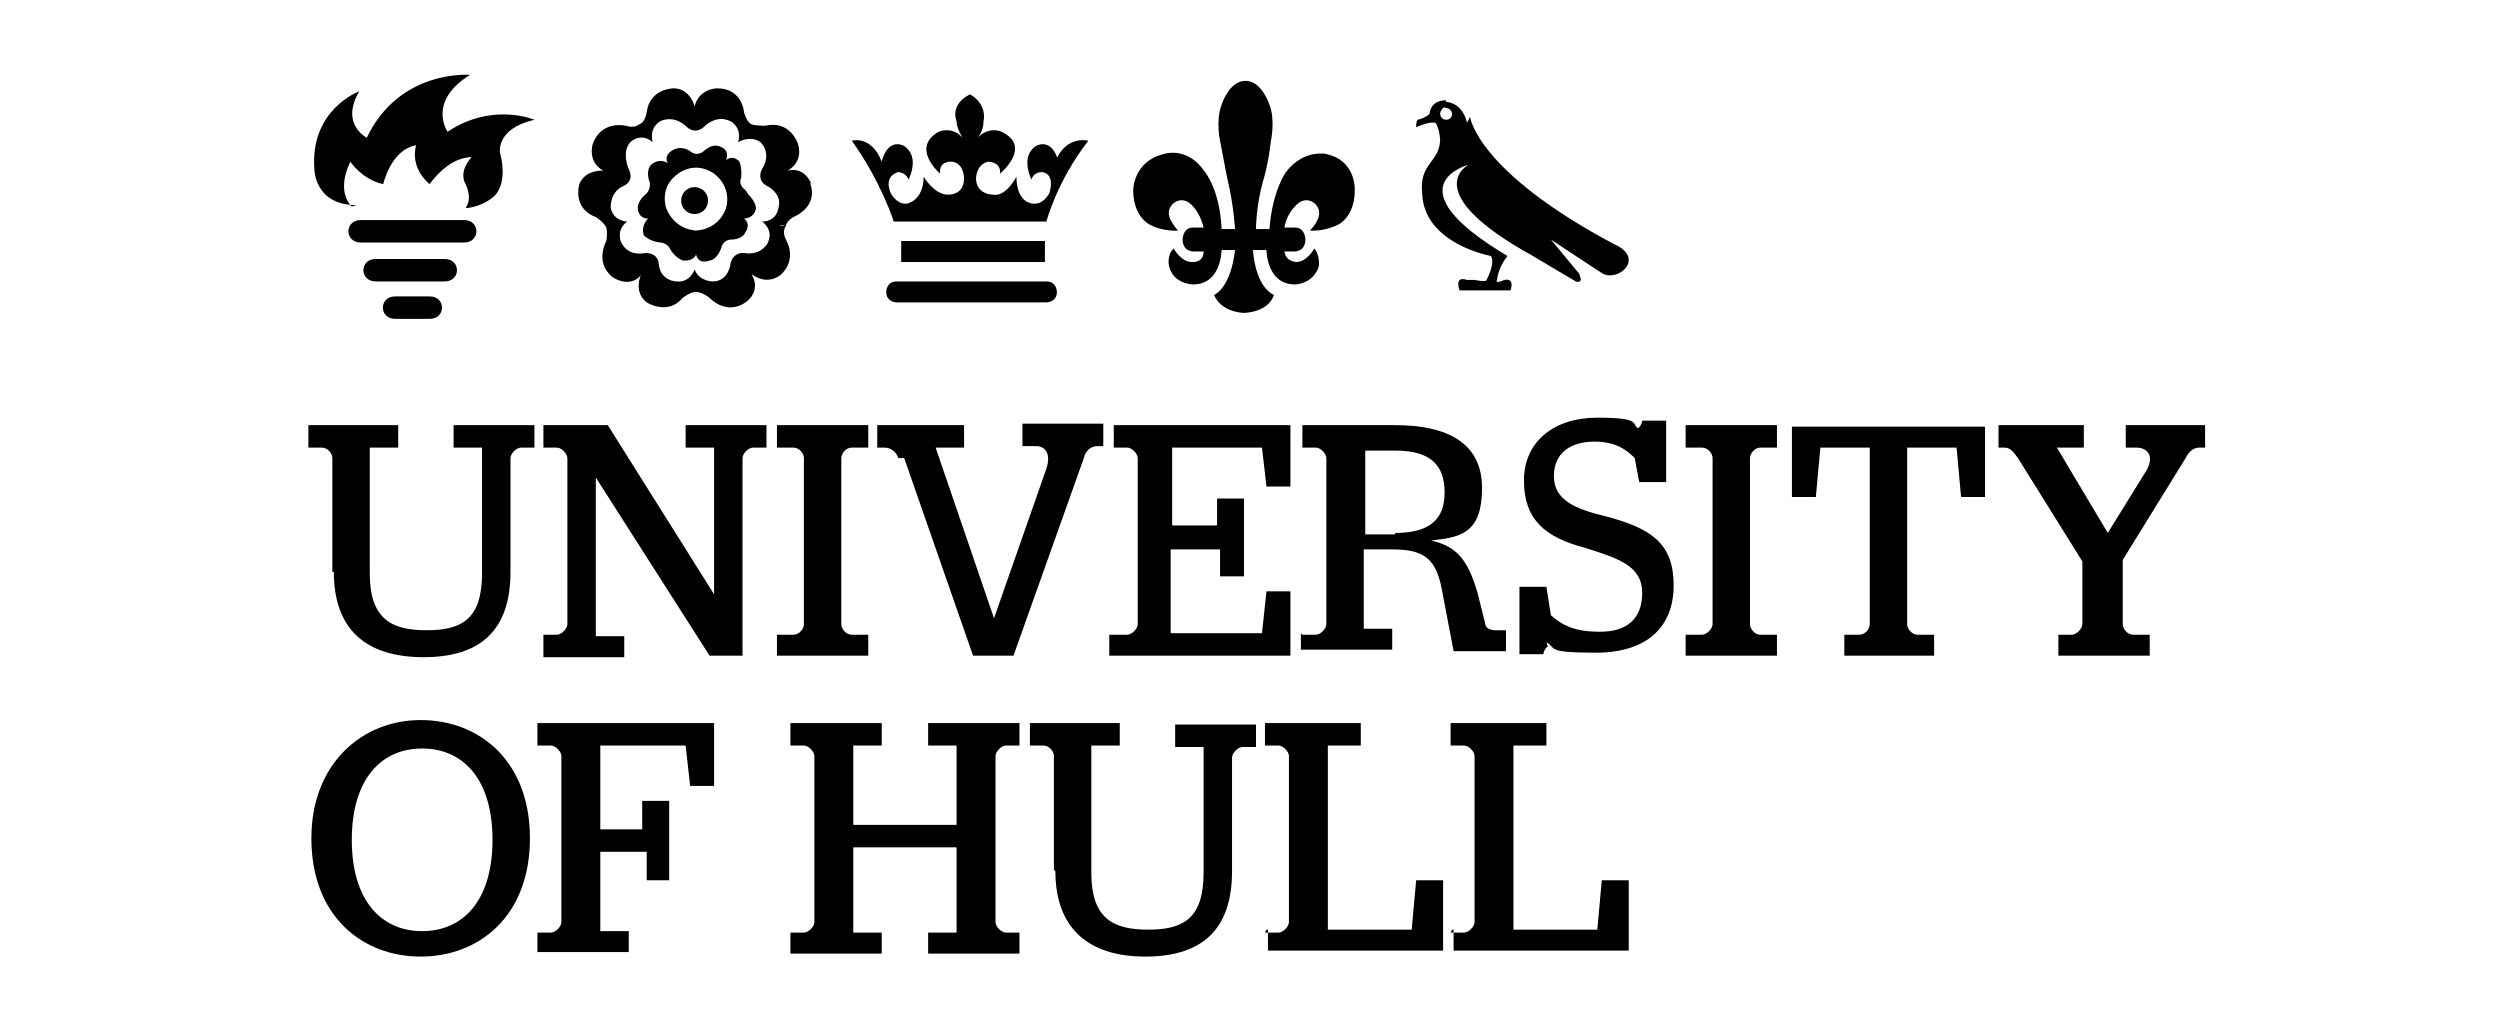
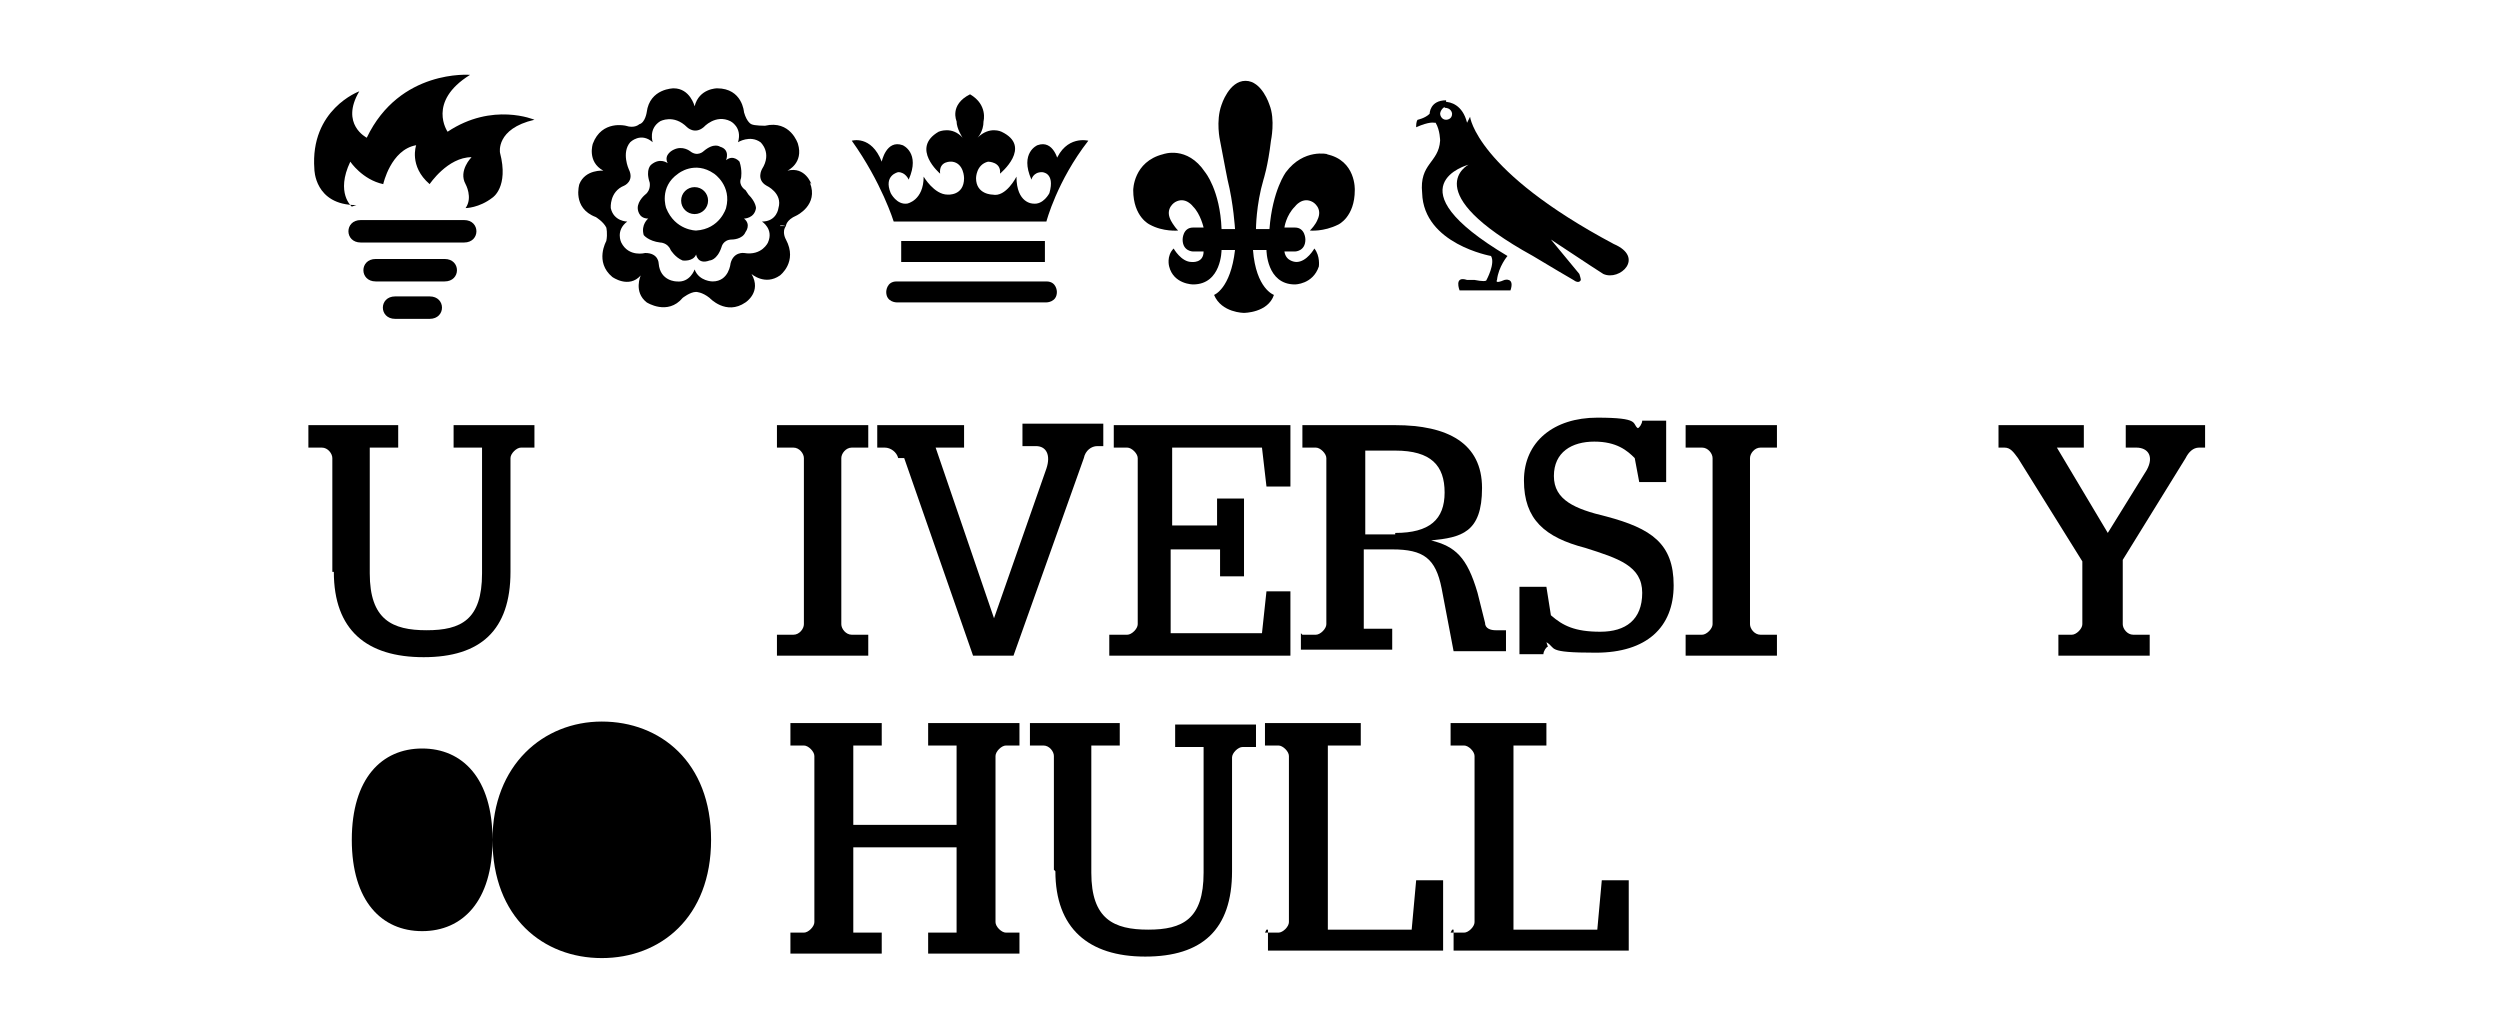
<svg xmlns="http://www.w3.org/2000/svg" version="1.1" viewBox="0 0 167 69.1">
  <g>
    <g id="Layer_1">
      <g id="Layer_1-2" data-name="Layer_1">
        <path d="M69.8,16.1v1.4h-9.6v-1.4c-.1,0,4.7,0,4.7,0h4.9M70.7,10.8s-.3-1.5-1.4-1.1c0,0-1.2.5-.4,2.3,0,0,.1-.5.7-.5,0,0,.9,0,.5,1.4,0,0-.4.8-1.1.7,0,0-1.1,0-1.1-1.8,0,0-.7,1.4-1.6,1.2,0,0-1.1,0-1.1-1.1,0,0,0-.9.8-1.1,0,0,.9,0,.8.8,0,0,2.2-1.8.1-2.8,0,0-.8-.4-1.6.4,0,0,.4-.4.4-1.1,0,0,.3-1.1-.9-1.8h0c-1.4.7-.9,1.8-.9,1.8,0,.5.4,1.1.4,1.1-.7-.8-1.6-.4-1.6-.4-1.9,1.1.1,2.8.1,2.8-.1-.9.8-.8.8-.8.8.1.8,1.1.8,1.1,0,1.2-1.1,1.1-1.1,1.1-.9,0-1.6-1.2-1.6-1.2,0,1.6-1.1,1.8-1.1,1.8-.7.1-1.1-.7-1.1-.7-.5-1.2.5-1.4.5-1.4.5,0,.7.5.7.5.8-1.8-.4-2.3-.4-2.3-1.1-.4-1.4,1.1-1.4,1.1-.7-1.8-2-1.4-2-1.4,2,2.8,2.8,5.4,2.8,5.4h10.2s.7-2.7,2.8-5.4c0,0-1.5-.4-2.2,1.4M59.9,18.8h5v1.4h-5s-.7,0-.7-.7c0,0,0-.7.7-.7M70.6,19.5c0,.7-.7.7-.7.7h-5v-1.4h5c.7,0,.7.7.7.7" />
        <path d="M24.1,16.2c-1.1,0-1.1-1.5,0-1.5h6.9c1.1,0,1.1,1.5,0,1.5h-6.9M25.1,18.8h4.6c1.1,0,1.1-1.5,0-1.5h-4.6c-1.1,0-1.1,1.5,0,1.5M26.4,21.3h2.3c1.1,0,1.1-1.5,0-1.5h-2.3c-1.1,0-1.1,1.5,0,1.5M23.5,13.8s-1.1-.9-.1-3c0,0,.8,1.2,2.2,1.5,0,0,.5-2.3,2.2-2.6,0,0-.5,1.4.9,2.6,0,0,1.2-1.8,2.8-1.8,0,0-.9.9-.4,1.8,0,0,.5.9,0,1.6,0,0,.9,0,1.8-.7,0,0,1.1-.7.5-3,0,0-.3-1.6,2.3-2.2,0,0-2.8-1.2-5.8.8,0,0-1.4-2,1.5-3.8,0,0-4.7-.4-6.9,4.2,0,0-1.8-.9-.5-3.1,0,0-3.3,1.2-3,5.2,0,0,0,2.4,2.8,2.4" />
        <path d="M49.8,12.7s-.5-.3-.3-.8c0,0,.1-.5-.1-1.1,0,0-.4-.5-.9-.1h0s.3-.7-.4-.9c0,0-.4-.3-1.1.3,0,0-.4.4-.9,0,0,0-.5-.4-1.1-.1,0,0-.7.3-.4.9h0s-.5-.4-1.1.1c0,0-.4.3-.1,1.2,0,0,.1.5-.3.8,0,0-.5.4-.5.9,0,0,0,.7.7.7h0s-.5.4-.3,1.1c0,0,.3.4,1.1.5,0,0,.5,0,.7.5,0,0,.3.5.8.7,0,0,.7.1.9-.4h0s.1.7.9.4c0,0,.5,0,.8-.9,0,0,.1-.5.7-.5,0,0,.7,0,.9-.5,0,0,.4-.5-.1-.9h0s.7,0,.8-.7c0,0,0-.4-.5-.9M48.5,13.9s-.4,1.4-2,1.5h0s-1.4,0-2-1.5h0s-.5-1.4.8-2.3h0s1.1-.9,2.4,0h0s1.2.8.8,2.3l.9.3s-.9-.3-.9-.3ZM45.5,13.4c0-.5.4-.9.9-.9s.9.4.9.9-.4.9-.9.9-.9-.4-.9-.9M54.2,12.3s-.4-1.2-1.6-.9c0,0,1.1-.5.7-1.8,0,0-.5-1.6-2.2-1.2,0,0-.7,0-.9-.1l-.3.3.3-.3s-.3-.1-.5-.8c0,0-.1-1.6-1.8-1.6,0,0-1.2,0-1.5,1.2,0,0-.3-1.2-1.4-1.2,0,0-1.6,0-1.8,1.6,0,0-.1.7-.5.8h0s-.3.3-.9.1c0,0-1.6-.4-2.2,1.2,0,0-.4,1.2.7,1.8,0,0-1.2-.1-1.6.9,0,0-.5,1.6,1.1,2.2,0,0,.5.3.7.7h0s.1.4,0,.9c0,0-.8,1.4.4,2.4,0,0,1.1.8,1.9-.1,0,0-.5,1.1.4,1.8,0,0,1.4.9,2.4-.3,0,0,.5-.4.9-.4v-.8.8s.4,0,.9.4c0,0,1.1,1.2,2.4.3,0,0,1.1-.7.4-1.9,0,0,.9.8,1.9.1,0,0,1.2-.9.4-2.4,0,0-.3-.5,0-.9h-.4c0-.1.4,0,.4,0,0,0,0-.4.7-.7,0,0,1.5-.7.9-2.2M52,13.9s-.1.9-1.1.9h0s.8.5.4,1.4c0,0-.4.9-1.6.7,0,0-.7-.1-.9.7,0,0-.1,1.2-1.2,1.2,0,0-.9,0-1.2-.8h0s-.3.9-1.2.8c0,0-1.1,0-1.2-1.2,0,0,0-.7-.9-.7,0,0-1.1.3-1.6-.7,0,0-.4-.8.4-1.4h0s-.9,0-1.1-.9c0,0-.1-1.1.9-1.5,0,0,.7-.3.3-1.1,0,0-.5-1.1.1-1.8,0,0,.7-.7,1.5,0h0s-.3-.9.5-1.4c0,0,.9-.5,1.8.4,0,0,.5.5,1.1,0,0,0,.8-.9,1.8-.4,0,0,.8.4.5,1.4h0s.8-.5,1.5,0c0,0,.8.7.1,1.8,0,0-.4.7.3,1.1,0,0,1.1.5.8,1.5" />
        <path d="M98,8.2c-.3-1.2-1.1-1.4-1.5-1.4v.4c.4,0,.5.3.5.4,0,.4-.4.4-.4.4-.3,0-.4-.3-.4-.4s.1-.4.4-.5v-.4c-1.1,0-1.1.9-1.1.9-.3.3-.8.4-.8.4-.1.1-.1.4-.1.4,0,.1,0,.3,0,.1.9-.4,1.2-.3,1.2-.3h.1c.3.5.3,1.2.3,1.2-.1,1.5-1.4,1.5-1.2,3.5.1,3.4,4.6,4.2,4.6,4.2.3.5-.3,1.6-.3,1.6,0,.1-.3.1-.8,0h-.5c-.9-.3-.5.7-.5.7h3.4c.3-.9-.4-.7-.4-.7-.7.3-.5,0-.5,0,.1-.9.7-1.6.7-1.6-7.9-4.7-2.6-6.1-2.6-6.1,0,0-3.5,1.8,4.3,6.1q2,1.2,2.7,1.6c.4.3.5,0,.5,0,0-.1-.1-.4-.1-.4l-1.9-2.3c2.4,1.6,3.5,2.3,3.5,2.3,1.1.5,2.8-1.1.7-2-9.2-4.9-9.6-8.5-9.6-8.5" />
        <path d="M88.7,10.3s-1.6-.4-2.8,1.2c0,0-.9,1.2-1.1,3.8h-.9s0-1.6.5-3.3c0,0,.3-.9.5-2.6,0,0,.3-1.4-.1-2.4,0,0-.5-1.6-1.6-1.6s-1.6,1.6-1.6,1.6c-.4,1.1-.1,2.4-.1,2.4.3,1.6.5,2.6.5,2.6.4,1.6.5,3.3.5,3.3h-.9c-.1-2.6-1.1-3.8-1.1-3.8-1.2-1.8-2.8-1.2-2.8-1.2-2,.5-2,2.4-2,2.4,0,1.8,1.1,2.3,1.1,2.3.9.5,1.9.4,1.9.4-.3-.3-.5-.7-.5-.7-.4-.8.3-1.2.3-1.2.7-.4,1.2.3,1.2.3.5.5.7,1.4.7,1.4h-.7c-.7,0-.7.8-.7.8,0,.8.7.8.7.8h.7c0,.8-.8.7-.8.7-.7,0-1.2-.9-1.2-.9-.5.5-.3,1.2-.3,1.2.3,1.2,1.6,1.2,1.6,1.2,1.9,0,1.9-2.3,1.9-2.3h.9c-.3,2.6-1.4,3-1.4,3,.5,1.2,2,1.2,2,1.2,0,0,1.6,0,2-1.2,0,0-1.2-.4-1.4-3h.9s0,2.3,1.9,2.3c0,0,1.2,0,1.6-1.2,0,0,.1-.7-.3-1.2,0,0-.5.9-1.2.9,0,0-.7,0-.8-.7h.7s.7,0,.7-.8c0,0,0-.8-.7-.8h-.7s.1-.8.7-1.4c0,0,.5-.7,1.2-.3,0,0,.7.4.3,1.2,0,0-.1.3-.5.7,0,0,.9.1,1.9-.4,0,0,1.1-.5,1.1-2.3,0,0,.1-2-1.9-2.4" />
        <path d="M22.2,38.2v-7.6c0-.3-.3-.7-.7-.7h-.9v-1.5h6v1.5h-1.9v8.4c0,3.1,1.5,3.8,3.8,3.8s3.7-.7,3.7-3.8v-8.4h-1.9v-1.5h5.4v1.5h-.9c-.3,0-.7.4-.7.7v7.6c0,3.9-2,5.7-5.8,5.7s-6-1.8-6-5.7" />
-         <path d="M36.3,42.4h.9c.3,0,.7-.4.7-.7v-11.1c0-.3-.4-.7-.7-.7h-.9v-1.5h4.3l7.1,11.3h0v-9.8h-1.9v-1.5h5.4v1.5h-.9c-.3,0-.7.4-.7.7v13.2h-2.2l-7.6-11.9h0v10.6h1.9v1.4h-5.4s0-1.4,0-1.4Z" />
        <path d="M51.9,42.4h1.1c.4,0,.7-.4.7-.7v-11.1c0-.3-.3-.7-.7-.7h-1.1v-1.5h6.1v1.5h-1.1c-.4,0-.7.4-.7.7v11.1c0,.3.3.7.7.7h1.1v1.4h-6.1v-1.4Z" />
        <path d="M60,30.6c-.1-.4-.5-.7-.9-.7h-.5v-1.5h5.8v1.5h-1.9l3.9,11.4h0l3.5-10c.3-.9,0-1.5-.7-1.5h-.9v-1.5h5.4v1.5h-.4c-.4,0-.8.3-.9.8l-4.7,13.2h-2.7l-4.6-13.2h-.3Z" />
        <path d="M74.4,42.4h.9c.3,0,.7-.4.7-.7v-11.1c0-.3-.4-.7-.7-.7h-.9v-1.5h11.8v4.1h-1.6l-.3-2.6h-6v5.2h3v-1.8h1.8v5.2h-1.6v-1.8h-3.3v5.6h6.1l.3-2.8h1.6v4.3h-12.1v-1.4h.3Z" />
        <path d="M93.2,35.6c2.3,0,3.3-.9,3.3-2.7s-.9-2.8-3.3-2.8h-2v5.6h2ZM87,42.4h.9c.3,0,.7-.4.7-.7v-11.1c0-.3-.4-.7-.7-.7h-.9v-1.5h6.2c3.5,0,5.8,1.2,5.8,4.2s-1.4,3.3-3.4,3.5h0c1.6.4,2.4,1.1,3.1,3.5l.5,2c0,.4.4.5.7.5h.7v1.4h-3.5l-.8-4.2c-.4-2-1.2-2.6-3.3-2.6h-1.9v5.3h1.9v1.4h-6.1v-1.5h0v.4Z" />
        <path d="M103.4,43.2c-.1,0-.3.3-.3.5h-1.6v-4.5h1.8l.3,1.9c.8.7,1.6,1.1,3.3,1.1s2.8-.8,2.8-2.6-1.6-2.3-3.8-3c-2.7-.7-4.1-1.9-4.1-4.5s2-4.2,4.9-4.2,2.3.4,2.7.7c.1,0,.3-.3.3-.5h1.6v4.1h-1.8l-.3-1.6c-.5-.5-1.2-1.1-2.7-1.1s-2.7.7-2.7,2.3,1.4,2.2,3.5,2.7c3,.8,4.5,1.8,4.5,4.6s-1.8,4.5-5.2,4.5-2.6-.3-3.3-.7" />
        <path d="M112.6,42.4h1.1c.3,0,.7-.4.7-.7v-11.1c0-.3-.3-.7-.7-.7h-1.1v-1.5h6.1v1.5h-1.1c-.4,0-.7.4-.7.7v11.1c0,.3.3.7.7.7h1.1v1.4h-6.1v-1.4Z" />
-         <path d="M123.1,42.4h1.1c.4,0,.7-.4.7-.7v-11.8h-3.3l-.3,3.3h-1.6v-4.7h12.9v4.7h-1.6l-.3-3.3h-3.3v11.8c0,.3.3.7.7.7h1.1v1.4h-6v-1.4h-.1Z" />
        <path d="M137.3,42.4h1.1c.3,0,.7-.4.7-.7v-4.2l-4.3-6.9c-.3-.4-.5-.7-.9-.7h-.4v-1.5h5.7v1.5h-1.8l3.4,5.7h0l2.6-4.2c.5-.9.1-1.5-.7-1.5h-.7v-1.5h5.3v1.5h-.4c-.4,0-.7.3-.9.7l-4.2,6.8v4.3c0,.3.3.7.7.7h1.1v1.4h-6.1v-1.4h0Z" />
-         <path d="M32.9,56.1c0-4.1-2-6.1-4.7-6.1s-4.7,2-4.7,6.1,2,6.1,4.7,6.1,4.7-2,4.7-6.1M20.8,56c0-5,3.4-7.9,7.3-7.9s7.3,2.7,7.3,7.9-3.4,7.9-7.3,7.9-7.3-2.7-7.3-7.9" />
-         <path d="M35.9,62.3h.9c.3,0,.7-.4.7-.7v-11.1c0-.3-.4-.7-.7-.7h-.9v-1.5h11.8v4.2h-1.6l-.3-2.7h-5.7v5.6h2.8v-1.9h1.8v5.3h-1.5v-1.9h-3.1v5.3h1.9v1.4h-6.1v-1.4h0Z" />
+         <path d="M32.9,56.1c0-4.1-2-6.1-4.7-6.1s-4.7,2-4.7,6.1,2,6.1,4.7,6.1,4.7-2,4.7-6.1c0-5,3.4-7.9,7.3-7.9s7.3,2.7,7.3,7.9-3.4,7.9-7.3,7.9-7.3-2.7-7.3-7.9" />
        <path d="M52.8,62.3h.9c.3,0,.7-.4.7-.7v-11.1c0-.3-.4-.7-.7-.7h-.9v-1.5h6.1v1.5h-1.9v5.3h6.9v-5.3h-1.9v-1.5h6.1v1.5h-.9c-.3,0-.7.4-.7.7v11.1c0,.3.4.7.7.7h.9v1.4h-6.1v-1.4h1.9v-5.7h-6.9v5.7h1.9v1.4h-6.1v-1.4h0Z" />
        <path d="M70.4,58.1v-7.6c0-.3-.3-.7-.7-.7h-.9v-1.5h6v1.5h-1.9v8.5c0,3.1,1.5,3.8,3.8,3.8s3.7-.7,3.7-3.8v-8.4h-1.9v-1.5h5.4v1.5h-.9c-.3,0-.7.4-.7.7v7.6c0,3.9-2,5.7-5.8,5.7s-6-1.9-6-5.7" />
        <path d="M84.5,62.3h.9c.3,0,.7-.4.7-.7v-11.1c0-.3-.4-.7-.7-.7h-.9v-1.5h6.4v1.5h-2.2v12.3h5.6l.3-3.3h1.8v4.7h-11.7v-1.4h-.1Z" />
        <path d="M96.9,62.3h.9c.3,0,.7-.4.7-.7v-11.1c0-.3-.4-.7-.7-.7h-.9v-1.5h6.4v1.5h-2.2v12.3h5.6l.3-3.3h1.8v4.7h-11.7v-1.4h-.1Z" />
      </g>
    </g>
  </g>
</svg>